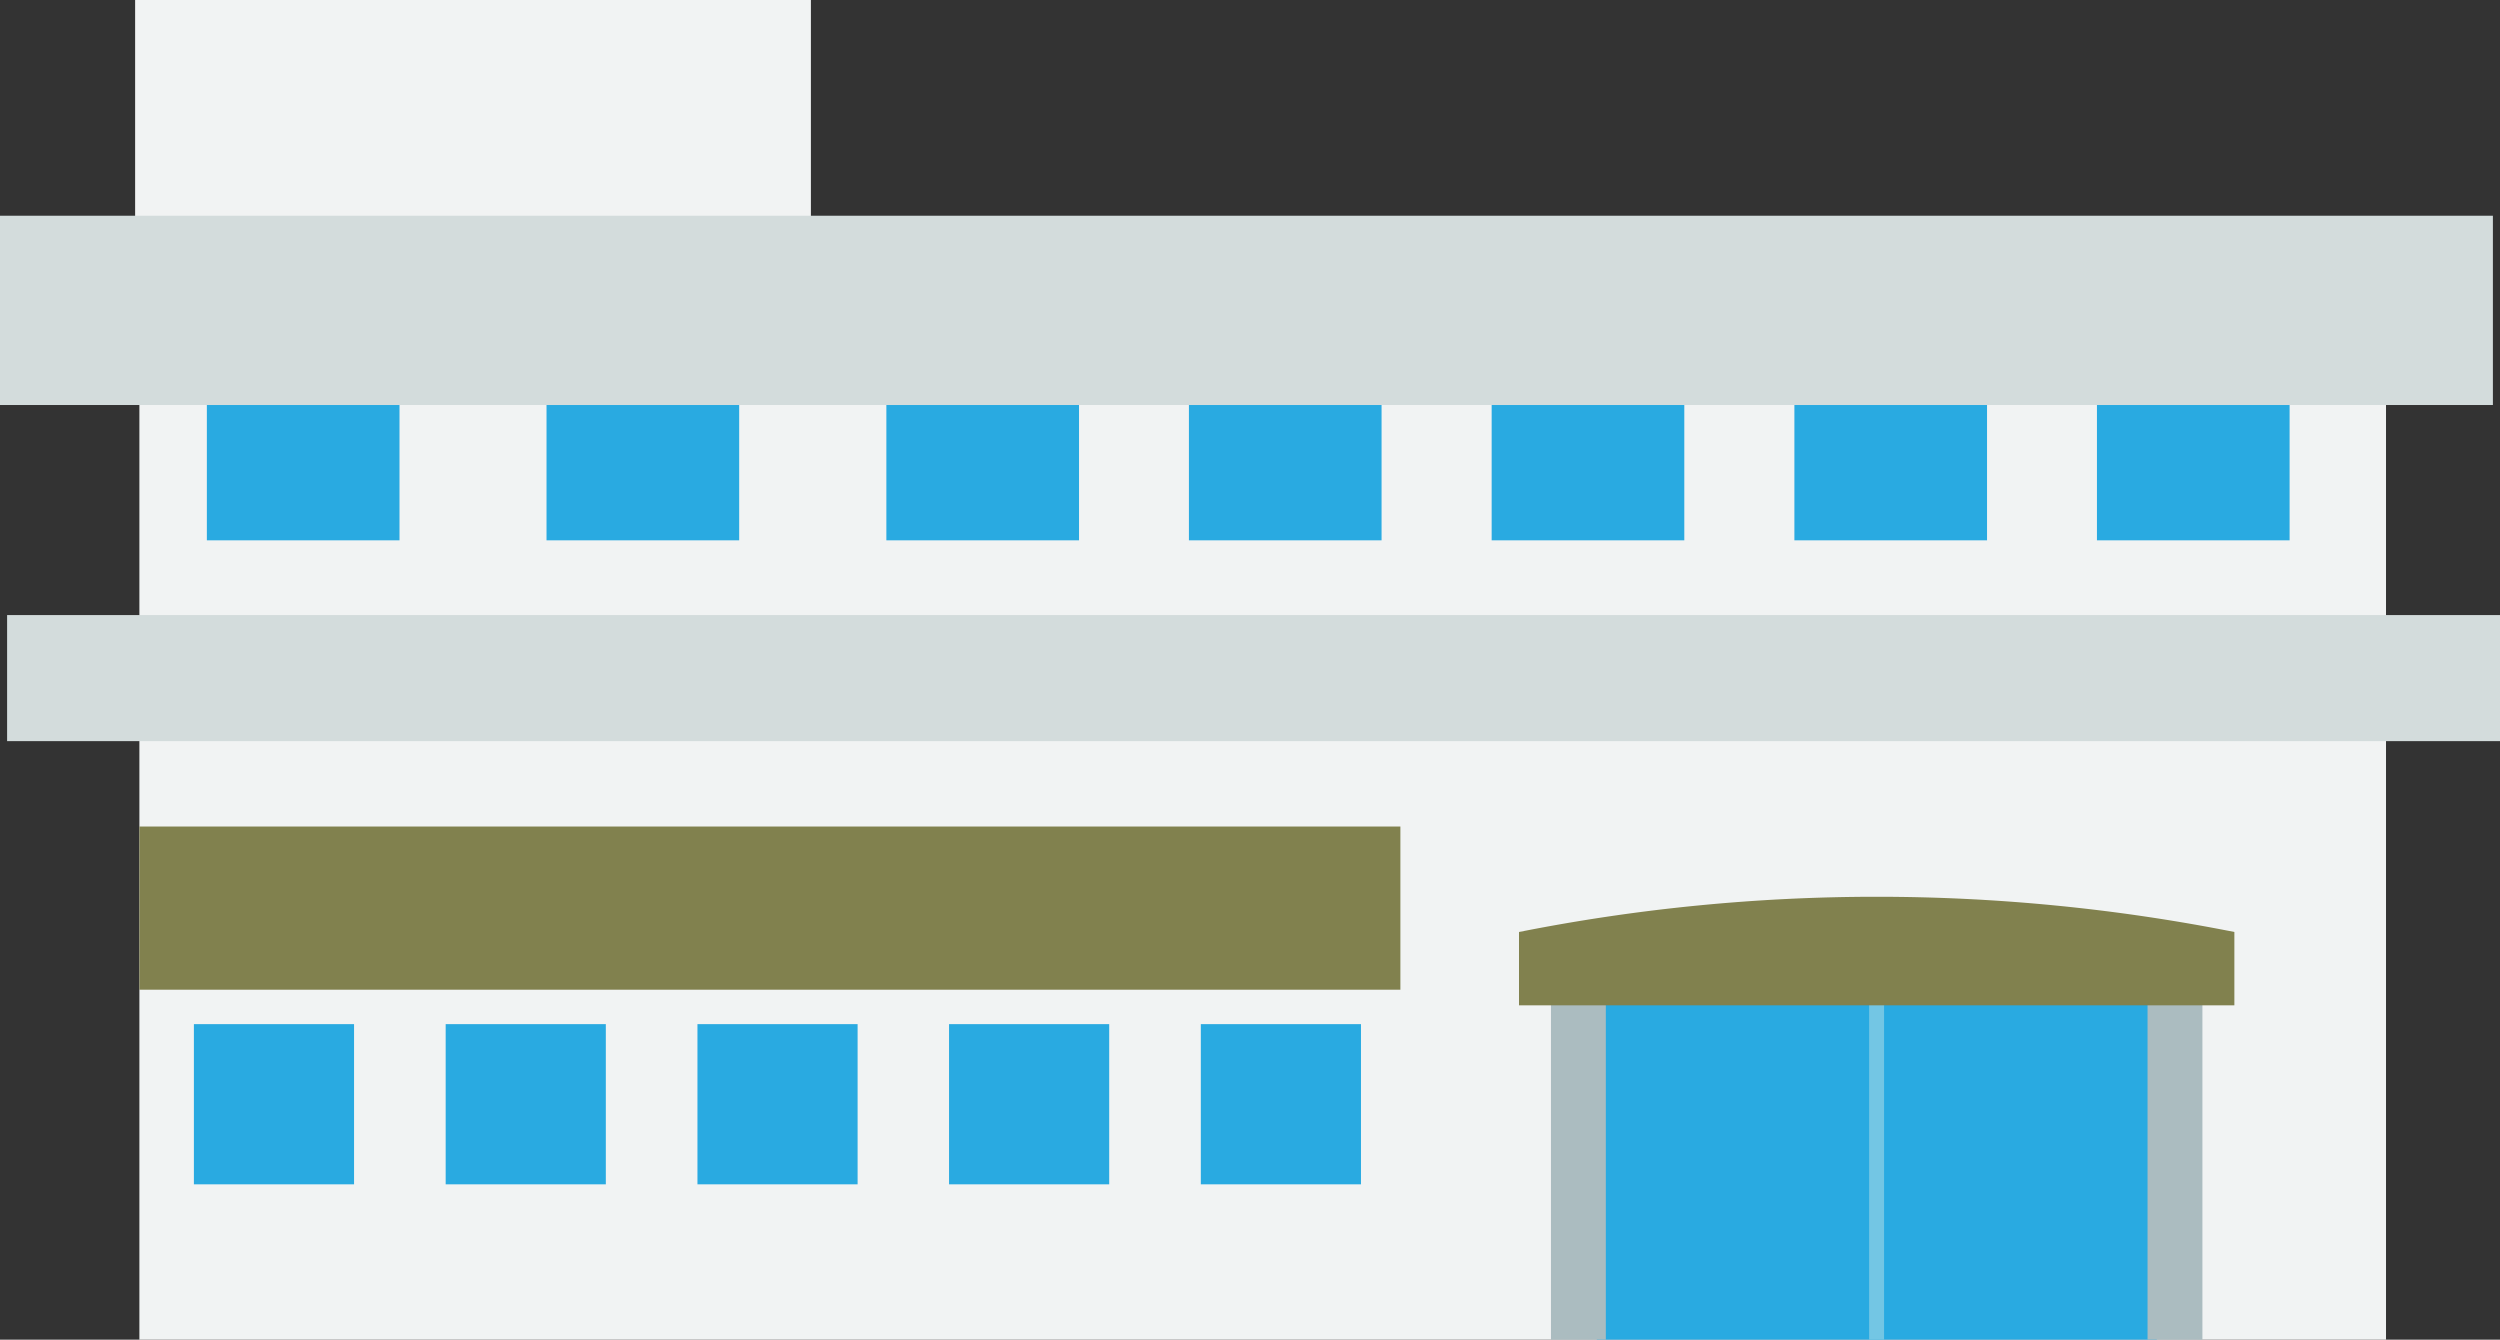
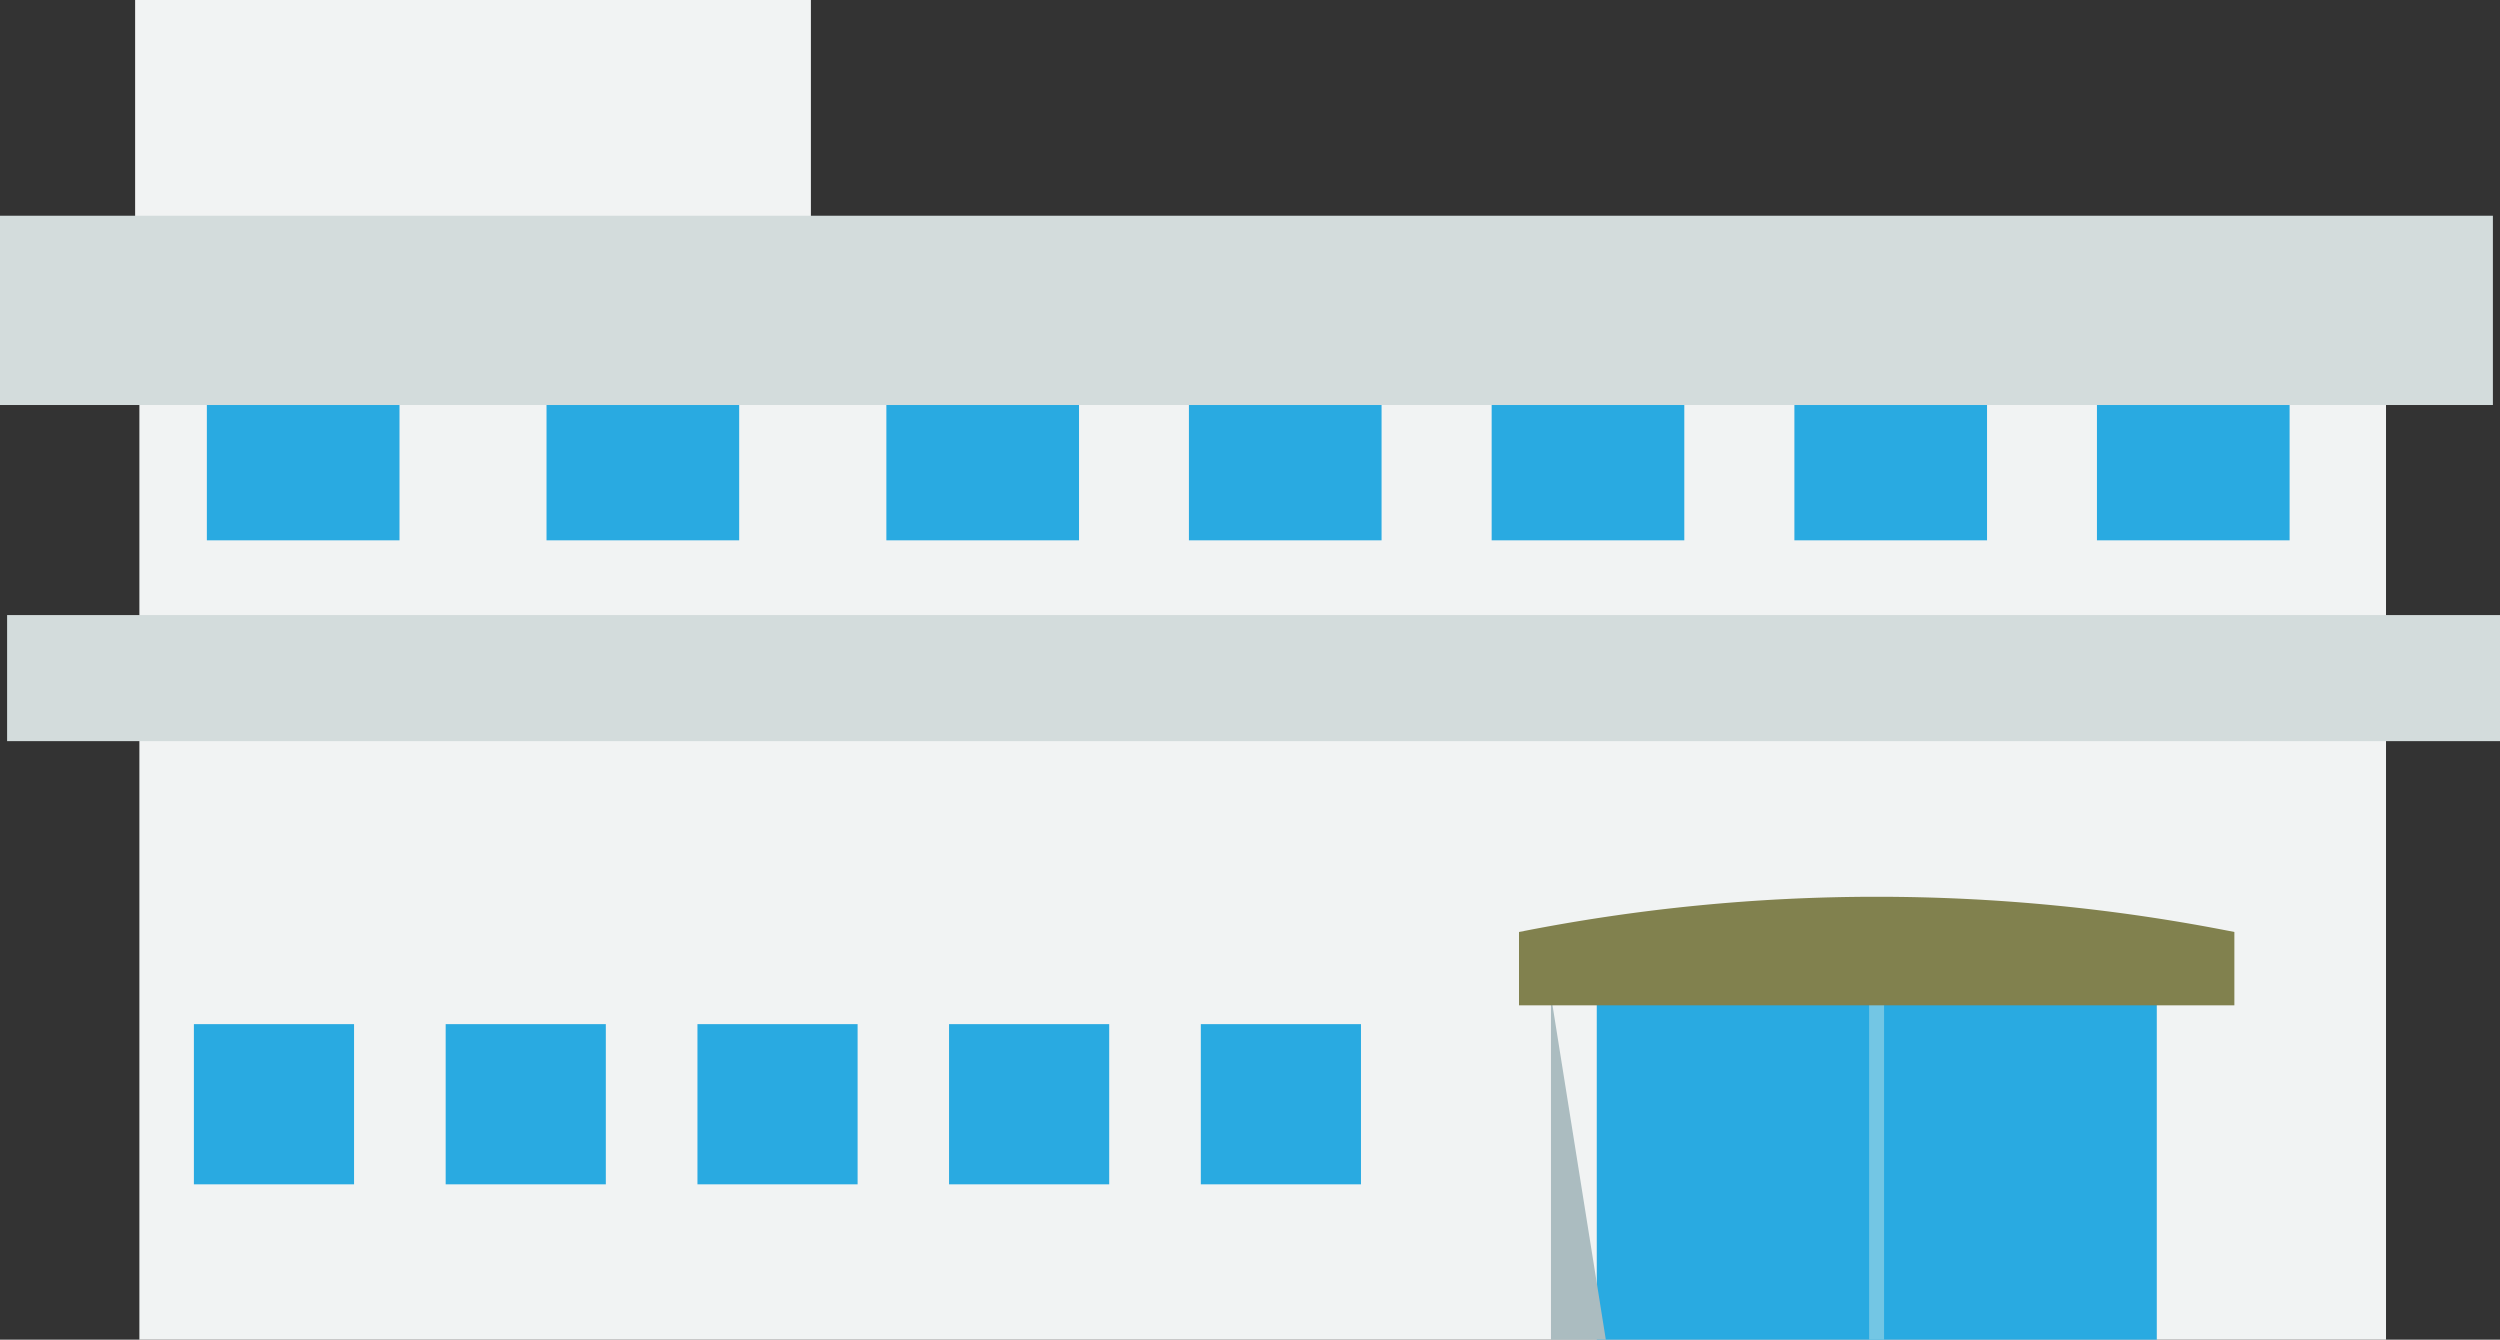
<svg xmlns="http://www.w3.org/2000/svg" viewBox="0 0 140.8 75.45">
  <rect x="0" y="0" width="140.8" height="75.45" fill="#333333" stroke="none" />
  <defs>
    <style>.cls-2{fill:#d3dcdc}.cls-3{fill:#81814e}.cls-5{fill:#abbcc0}</style>
  </defs>
  <g id="レイヤー_2" data-name="レイヤー 2">
    <g id="PCtext_des" data-name="PCtext+des">
      <path d="M7.85 14.75h126.53v60.7H7.85zM7.61 0h38.06v14.19H7.61z" fill="#f1f3f3" />
      <path class="cls-2" d="M.4 34.64h140.4v7.1H.4z" />
-       <path class="cls-3" d="M7.85 46.55h71.02v9.19H7.85z" />
      <path d="M66.96 19.58h10.85v10.85H66.96zm17.05 0h10.85v10.85H84.01zm17.05 0h10.85v10.85h-10.85zm17.04 0h10.85v10.85H118.1zm-93 38.1h9.02v9.02H25.1zm14.18 0h9.02v9.02h-9.02zm14.17 0h9.02v9.02h-9.02zm14.18 0h9.02v9.02h-9.02zm-17.71-38.1h10.85v10.85H49.92zm-19.14 0h10.85v10.85H30.78zm-19.13 0H22.5v10.85H11.65zm-.73 38.1h9.02v9.02h-9.02zm79.01-1.61h31.54v19.38H89.93z" fill="#29aae1" />
-       <path class="cls-5" transform="rotate(180 88.895 65.76)" d="M87.35 56.07h3.09v19.38h-3.09z" />
-       <path class="cls-5" d="M120.95 70.51v4.94h3.09V56.07h-3.09v14.44" />
+       <path class="cls-5" transform="rotate(180 88.895 65.76)" d="M87.35 56.07h3.09v19.38z" />
      <path fill="#73c6e4" d="M105.27 56.07h.84v19.38h-.84z" />
      <path class="cls-3" d="M125.84 56.62H85.55v-4.13a103.28 103.28 0 0140.29 0z" />
      <path class="cls-2" d="M0 12.15h140.4v10.66H0z" />
    </g>
  </g>
</svg>